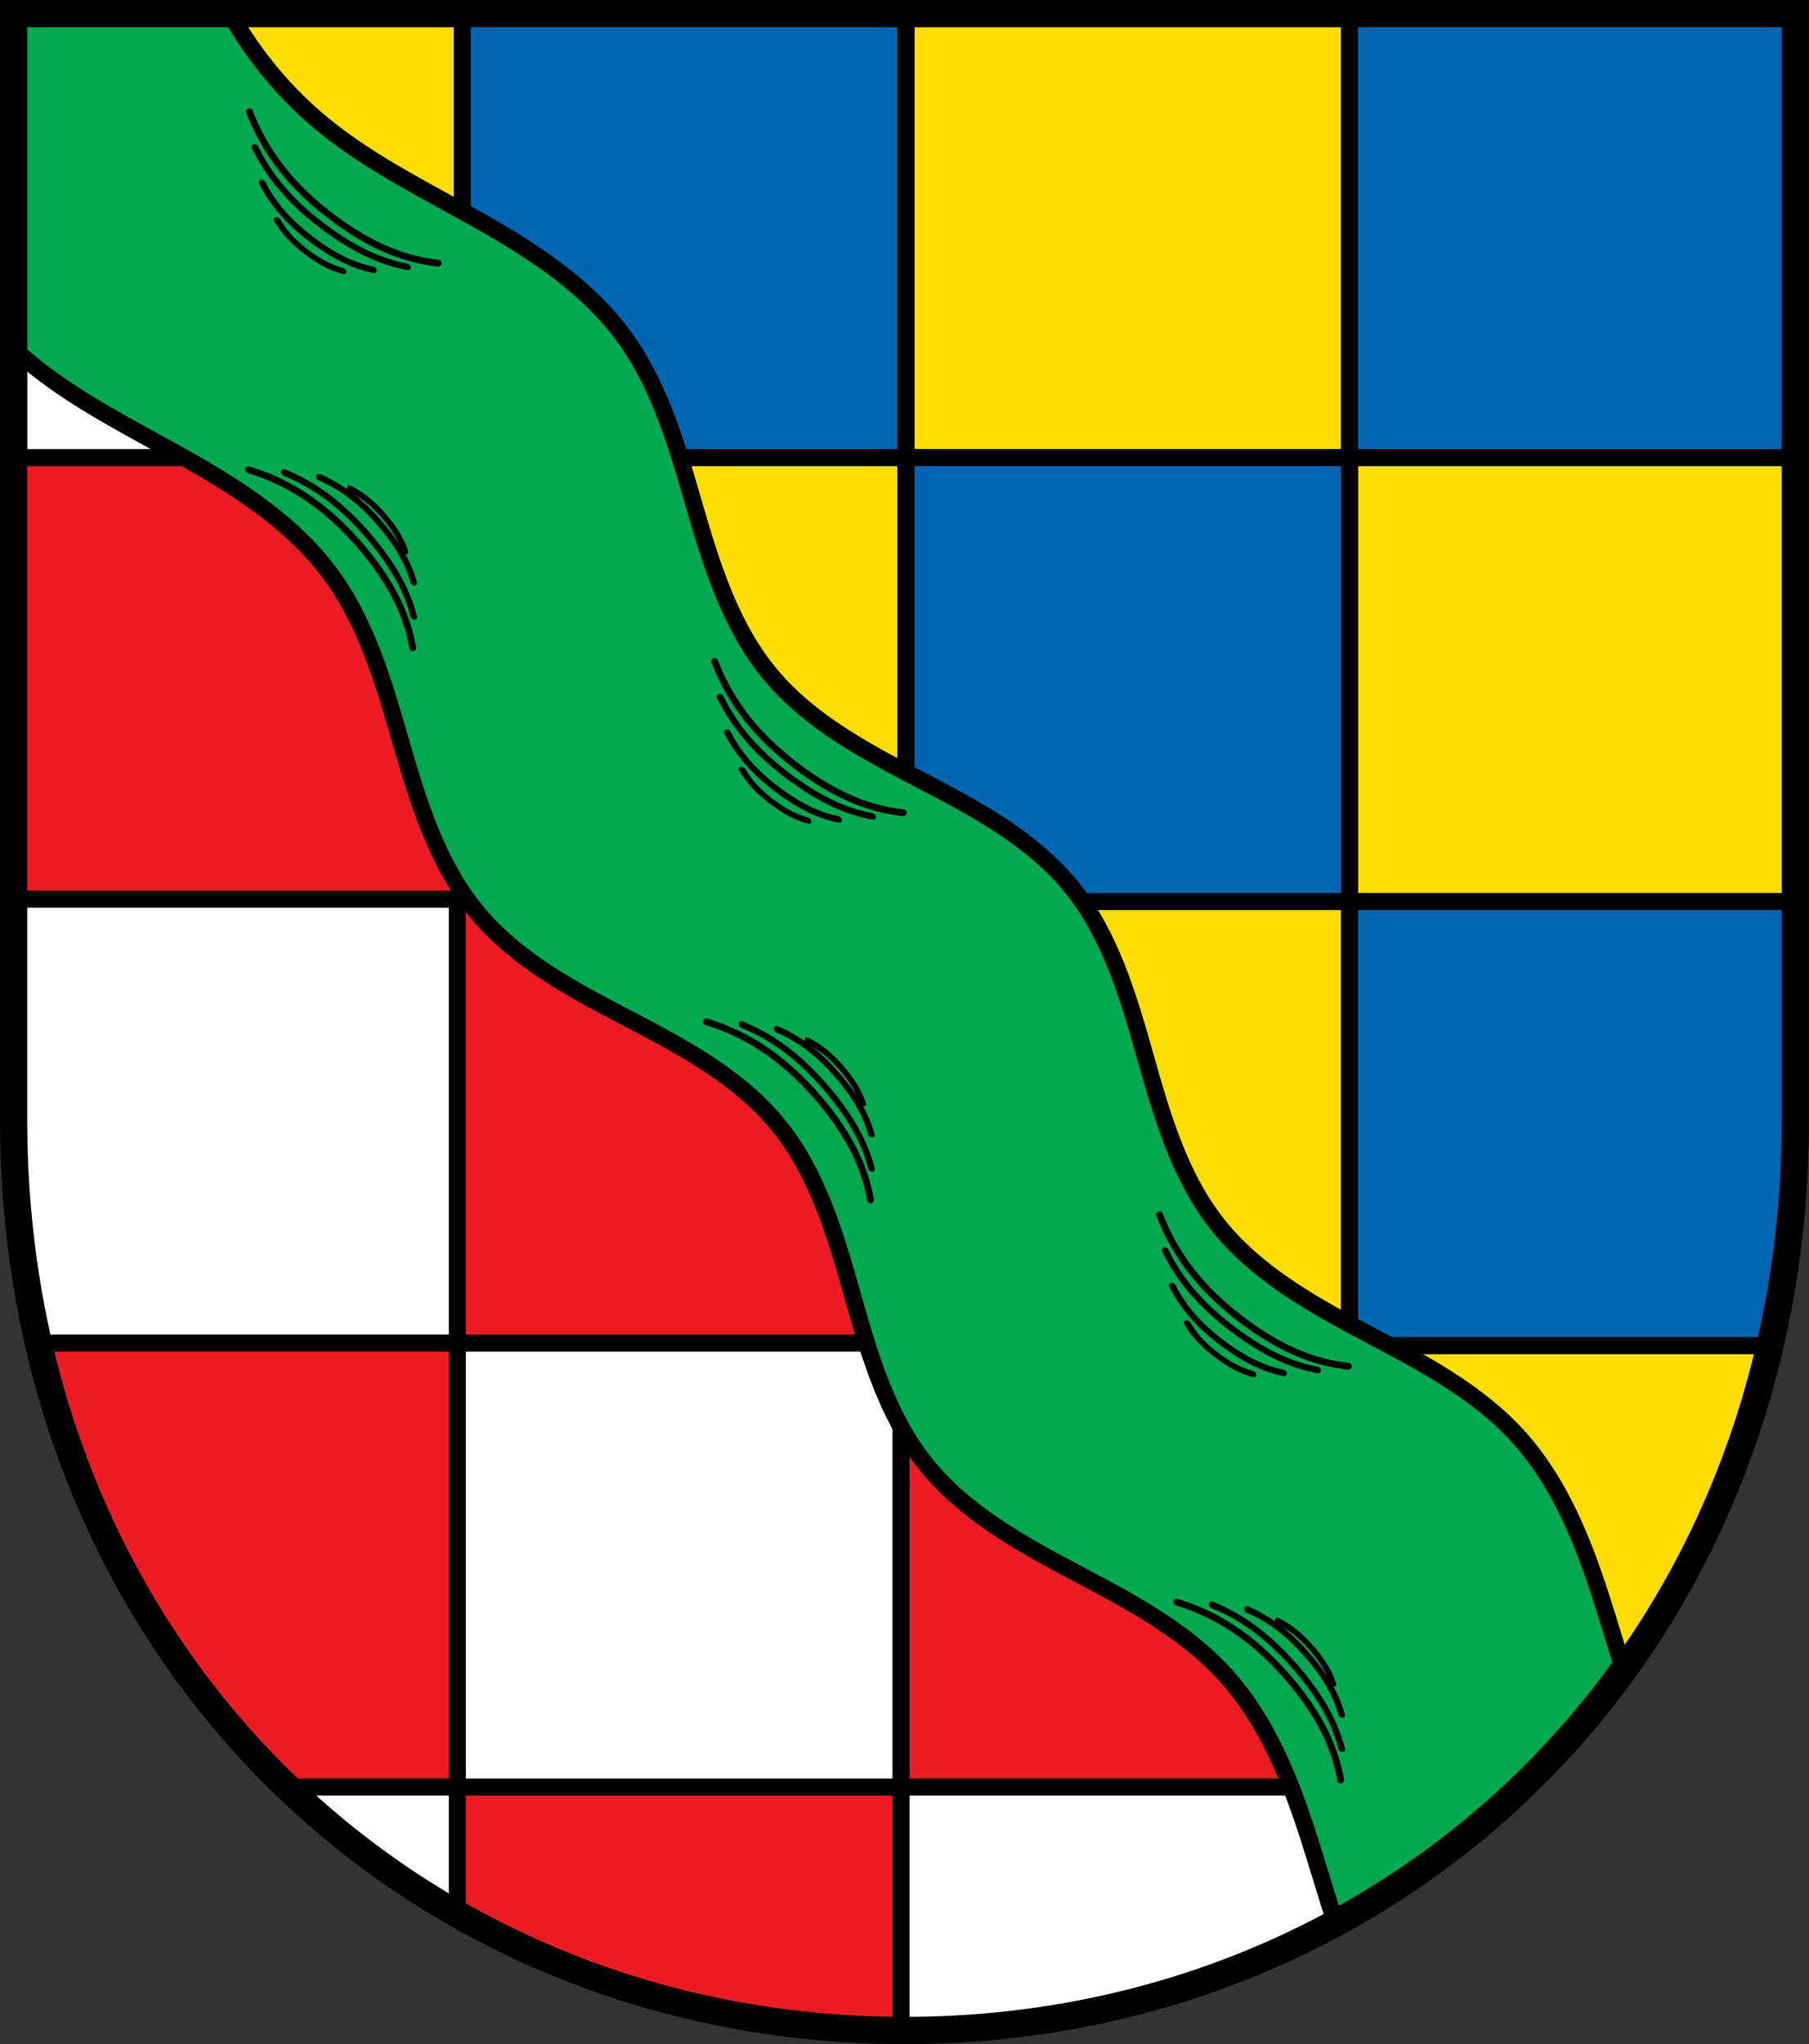
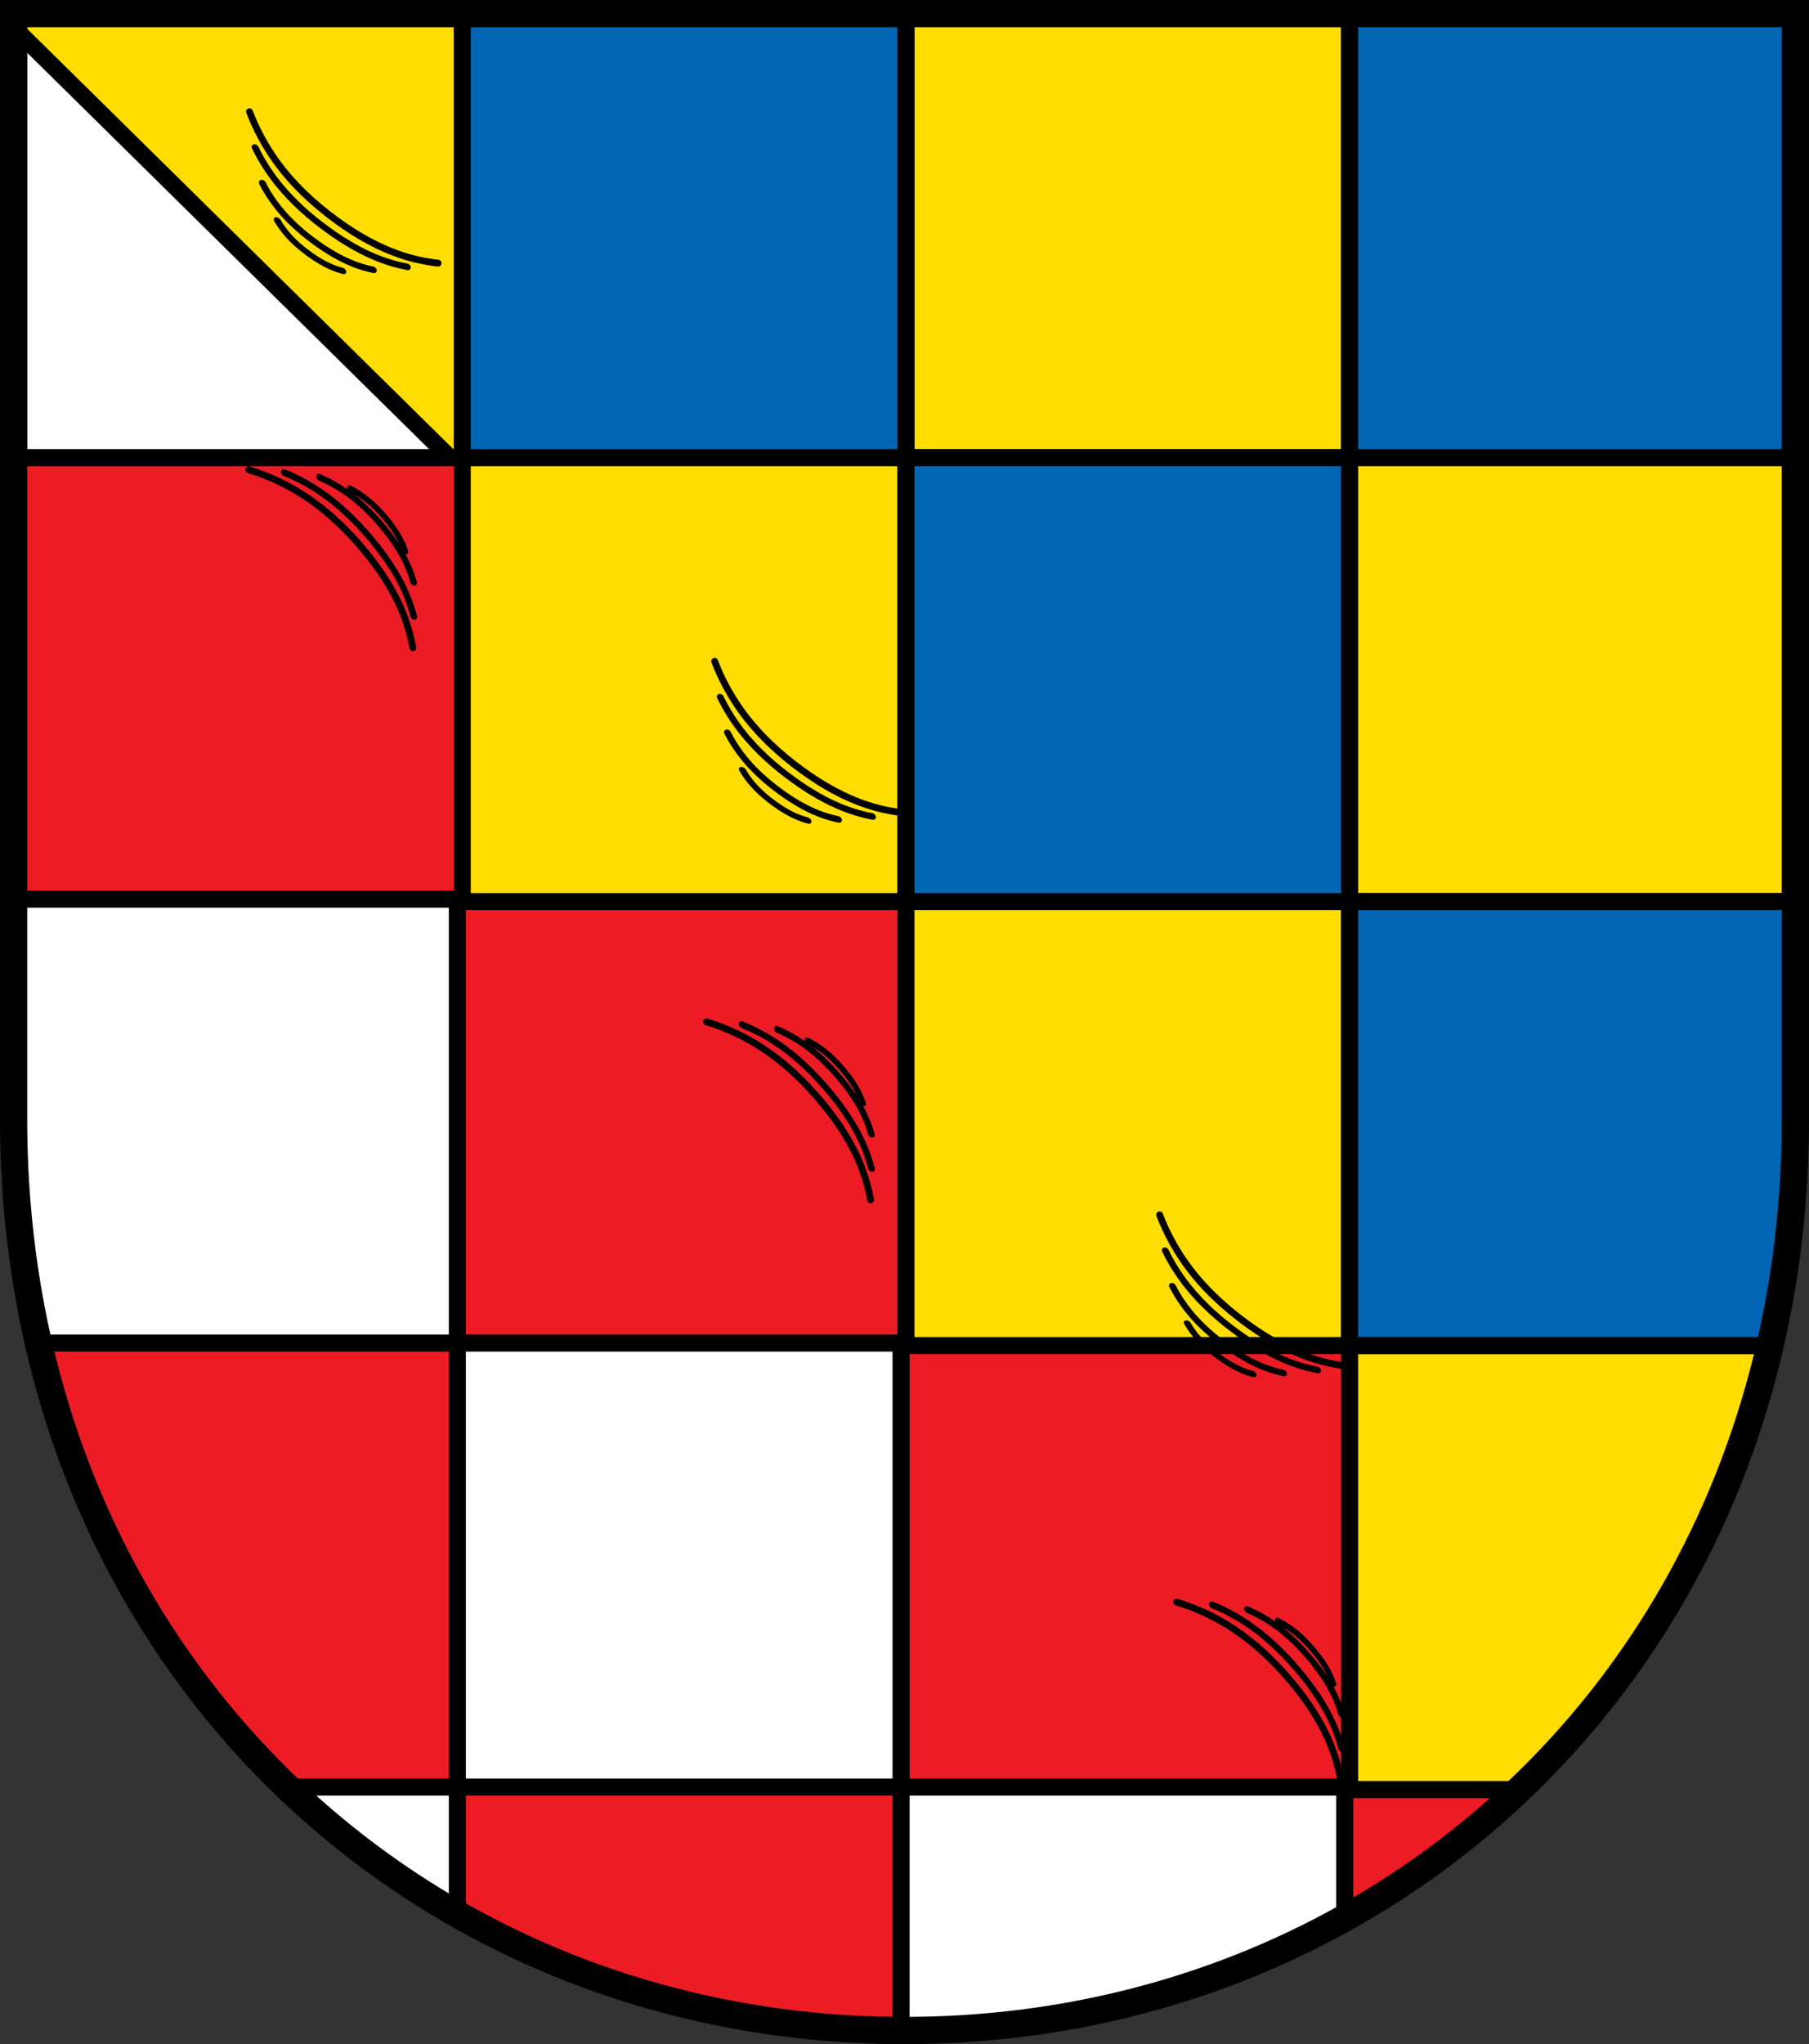
<svg xmlns="http://www.w3.org/2000/svg" xmlns:ns1="http://www.inkscape.org/namespaces/inkscape" xmlns:ns2="http://sodipodi.sourceforge.net/DTD/sodipodi-0.dtd" width="140.642mm" height="158.823mm" viewBox="0 0 140.642 158.823" version="1.1" id="svg865" ns1:version="0.92.5 (2060ec1f9f, 2020-04-08)" ns2:docname="DEU Dillendorf COA.svg">
  <rect x="0" y="0" width="140.642" height="158.823" fill="#333333" stroke="none" />
  <defs id="defs859">
    <ns1:path-effect effect="spiro" id="path-effect4291" is_visible="true" />
    <ns1:path-effect effect="spiro" id="path-effect3329" is_visible="true" />
    <ns1:path-effect effect="spiro" id="path-effect3306" is_visible="true" />
    <ns1:path-effect effect="spiro" id="path-effect3644" is_visible="true" />
    <ns1:path-effect effect="spiro" id="path-effect3636" is_visible="true" />
    <ns1:path-effect effect="spiro" id="path-effect3544" is_visible="true" />
    <ns1:path-effect effect="spiro" id="path-effect3466" is_visible="true" />
    <ns1:path-effect effect="spiro" id="path-effect3544-2" is_visible="true" />
    <ns1:path-effect effect="spiro" id="path-effect3644-8" is_visible="true" />
    <ns1:path-effect effect="spiro" id="path-effect3644-3" is_visible="true" />
    <ns1:path-effect effect="spiro" id="path-effect3636-0" is_visible="true" />
    <ns1:path-effect effect="spiro" id="path-effect1727-0-1" is_visible="true" />
    <ns1:path-effect effect="spiro" id="path-effect1731-8-3" is_visible="true" />
    <ns1:path-effect effect="spiro" id="path-effect1727-3" is_visible="true" />
    <ns1:path-effect effect="spiro" id="path-effect1731-7" is_visible="true" />
    <ns1:path-effect effect="spiro" id="path-effect841-8" is_visible="true" />
    <ns1:path-effect effect="skeletal" id="path-effect6414" is_visible="true" lpeversion="1" pattern="m 26507.414,27761.564 c 0,-13.157 10.678,-23.835 23.835,-23.835 13.157,0 23.835,10.678 23.835,23.835 0,13.157 -10.678,23.835 -23.835,23.835 -13.157,0 -23.835,-10.678 -23.835,-23.835 z" copytype="single_stretched" prop_scale="0.08" scale_y_rel="false" spacing="0" normal_offset="0" tang_offset="0" prop_units="false" vertical_pattern="false" hide_knot="false" fuse_tolerance="0" />
    <ns1:path-effect effect="spiro" id="path-effect3329-6" is_visible="true" />
    <ns1:path-effect effect="spiro" id="path-effect3329-6-1" is_visible="true" />
    <ns1:path-effect effect="spiro" id="path-effect3329-6-1-9" is_visible="true" />
    <ns1:path-effect effect="spiro" id="path-effect3329-3" is_visible="true" />
    <ns1:path-effect effect="spiro" id="path-effect3329-6-3" is_visible="true" />
    <ns1:path-effect effect="spiro" id="path-effect3329-6-1-4" is_visible="true" />
    <ns1:path-effect effect="spiro" id="path-effect3329-6-1-9-4" is_visible="true" />
    <ns1:path-effect effect="spiro" id="path-effect3329-0" is_visible="true" />
    <ns1:path-effect effect="spiro" id="path-effect3329-6-2" is_visible="true" />
    <ns1:path-effect effect="spiro" id="path-effect3329-6-1-1" is_visible="true" />
    <ns1:path-effect effect="spiro" id="path-effect3329-6-1-9-9" is_visible="true" />
    <ns1:path-effect effect="spiro" id="path-effect3329-0-4" is_visible="true" />
    <ns1:path-effect effect="spiro" id="path-effect3329-6-2-9" is_visible="true" />
    <ns1:path-effect effect="spiro" id="path-effect3329-6-1-1-1" is_visible="true" />
    <ns1:path-effect effect="spiro" id="path-effect3329-6-1-9-9-6" is_visible="true" />
    <ns1:path-effect effect="spiro" id="path-effect3329-3-8" is_visible="true" />
    <ns1:path-effect effect="spiro" id="path-effect3329-6-3-4" is_visible="true" />
    <ns1:path-effect effect="spiro" id="path-effect3329-6-1-4-7" is_visible="true" />
    <ns1:path-effect effect="spiro" id="path-effect3329-6-1-9-4-4" is_visible="true" />
    <ns1:path-effect effect="spiro" id="path-effect3329-01" is_visible="true" />
    <ns1:path-effect effect="spiro" id="path-effect3329-6-5" is_visible="true" />
    <ns1:path-effect effect="spiro" id="path-effect3329-6-1-93" is_visible="true" />
    <ns1:path-effect effect="spiro" id="path-effect3329-6-1-9-0" is_visible="true" />
    <ns1:path-effect effect="spiro" id="path-effect3329-0-4-3" is_visible="true" />
    <ns1:path-effect effect="spiro" id="path-effect3329-6-2-9-9" is_visible="true" />
    <ns1:path-effect effect="spiro" id="path-effect3329-6-1-1-1-7" is_visible="true" />
    <ns1:path-effect effect="spiro" id="path-effect3329-6-1-9-9-6-5" is_visible="true" />
    <ns1:path-effect effect="spiro" id="path-effect3329-0-4-1" is_visible="true" />
    <ns1:path-effect effect="spiro" id="path-effect3329-6-2-9-5" is_visible="true" />
    <ns1:path-effect effect="spiro" id="path-effect3329-6-1-1-1-8" is_visible="true" />
    <ns1:path-effect effect="spiro" id="path-effect3329-6-1-9-9-6-3" is_visible="true" />
    <ns1:path-effect effect="spiro" id="path-effect3306-3" is_visible="true" />
    <ns1:path-effect effect="spiro" id="path-effect3329-1" is_visible="true" />
    <ns1:path-effect effect="spiro" id="path-effect3329-6-9" is_visible="true" />
    <ns1:path-effect effect="spiro" id="path-effect3329-6-1-0" is_visible="true" />
    <ns1:path-effect effect="spiro" id="path-effect3329-6-1-9-47" is_visible="true" />
    <ns1:path-effect effect="spiro" id="path-effect3329-3-4" is_visible="true" />
    <ns1:path-effect effect="spiro" id="path-effect3329-6-3-2" is_visible="true" />
    <ns1:path-effect effect="spiro" id="path-effect3329-6-1-4-0" is_visible="true" />
    <ns1:path-effect effect="spiro" id="path-effect3329-6-1-9-4-7" is_visible="true" />
    <ns1:path-effect effect="spiro" id="path-effect3329-0-5" is_visible="true" />
    <ns1:path-effect effect="spiro" id="path-effect3329-6-2-91" is_visible="true" />
    <ns1:path-effect effect="spiro" id="path-effect3329-6-1-1-8" is_visible="true" />
    <ns1:path-effect effect="spiro" id="path-effect3329-6-1-9-9-0" is_visible="true" />
    <ns1:path-effect effect="spiro" id="path-effect3329-0-4-7" is_visible="true" />
    <ns1:path-effect effect="spiro" id="path-effect3329-6-2-9-4" is_visible="true" />
    <ns1:path-effect effect="spiro" id="path-effect3329-6-1-1-1-9" is_visible="true" />
    <ns1:path-effect effect="spiro" id="path-effect3329-6-1-9-9-6-1" is_visible="true" />
    <ns1:path-effect effect="spiro" id="path-effect3329-0-4-3-8" is_visible="true" />
    <ns1:path-effect effect="spiro" id="path-effect3329-6-2-9-9-3" is_visible="true" />
    <ns1:path-effect effect="spiro" id="path-effect3329-6-1-1-1-7-1" is_visible="true" />
    <ns1:path-effect effect="spiro" id="path-effect3329-6-1-9-9-6-5-0" is_visible="true" />
    <ns1:path-effect effect="spiro" id="path-effect3329-0-4-1-4" is_visible="true" />
    <ns1:path-effect effect="spiro" id="path-effect3329-6-2-9-5-6" is_visible="true" />
    <ns1:path-effect effect="spiro" id="path-effect3329-6-1-1-1-8-3" is_visible="true" />
    <ns1:path-effect effect="spiro" id="path-effect3329-6-1-9-9-6-3-5" is_visible="true" />
    <ns1:path-effect effect="spiro" id="path-effect3329-0-4-1-4-2" is_visible="true" />
    <ns1:path-effect effect="spiro" id="path-effect3329-6-2-9-5-6-6" is_visible="true" />
    <ns1:path-effect effect="spiro" id="path-effect3329-6-1-1-1-8-3-3" is_visible="true" />
    <ns1:path-effect effect="spiro" id="path-effect3329-6-1-9-9-6-3-5-9" is_visible="true" />
    <ns1:path-effect effect="spiro" id="path-effect3329-0-4-3-8-4" is_visible="true" />
    <ns1:path-effect effect="spiro" id="path-effect3329-6-2-9-9-3-5" is_visible="true" />
    <ns1:path-effect effect="spiro" id="path-effect3329-6-1-1-1-7-1-4" is_visible="true" />
    <ns1:path-effect effect="spiro" id="path-effect3329-6-1-9-9-6-5-0-2" is_visible="true" />
    <ns1:path-effect effect="spiro" id="path-effect3329-0-4-7-0" is_visible="true" />
    <ns1:path-effect effect="spiro" id="path-effect3329-6-2-9-4-6" is_visible="true" />
    <ns1:path-effect effect="spiro" id="path-effect3329-6-1-1-1-9-5" is_visible="true" />
    <ns1:path-effect effect="spiro" id="path-effect3329-6-1-9-9-6-1-9" is_visible="true" />
    <ns1:path-effect effect="spiro" id="path-effect3329-0-5-4" is_visible="true" />
    <ns1:path-effect effect="spiro" id="path-effect3329-6-2-91-2" is_visible="true" />
    <ns1:path-effect effect="spiro" id="path-effect3329-6-1-1-8-4" is_visible="true" />
    <ns1:path-effect effect="spiro" id="path-effect3329-6-1-9-9-0-6" is_visible="true" />
    <ns1:path-effect effect="spiro" id="path-effect3329-3-4-1" is_visible="true" />
    <ns1:path-effect effect="spiro" id="path-effect3329-6-3-2-2" is_visible="true" />
    <ns1:path-effect effect="spiro" id="path-effect3329-6-1-4-0-0" is_visible="true" />
    <ns1:path-effect effect="spiro" id="path-effect3329-6-1-9-4-7-5" is_visible="true" />
    <ns1:path-effect effect="spiro" id="path-effect3329-1-2" is_visible="true" />
    <ns1:path-effect effect="spiro" id="path-effect3329-6-9-3" is_visible="true" />
    <ns1:path-effect effect="spiro" id="path-effect3329-6-1-0-5" is_visible="true" />
    <ns1:path-effect effect="spiro" id="path-effect3329-6-1-9-47-3" is_visible="true" />
  </defs>
  <ns2:namedview id="base" pagecolor="#ffffff" bordercolor="#666666" borderopacity="1.0" ns1:pageopacity="0.0" ns1:pageshadow="2" ns1:zoom="1.3210609" ns1:cx="265.77995" ns1:cy="300.13759" ns1:document-units="mm" ns1:current-layer="layer1" showgrid="false" ns1:window-width="1920" ns1:window-height="1046" ns1:window-x="-11" ns1:window-y="-11" ns1:window-maximized="1" fit-margin-top="0" fit-margin-left="0" fit-margin-right="0" fit-margin-bottom="0" ns1:snap-global="true" ns1:snap-midpoints="true" ns1:snap-smooth-nodes="true" />
  <g ns1:label="Ebene 1" ns1:groupmode="layer" id="layer1" transform="translate(18.005,171.809)">
-     <path style="opacity:1;fill:#ed1c24;fill-opacity:1;fill-rule:evenodd;stroke:none;stroke-width:2.117;stroke-linecap:round;stroke-linejoin:miter;stroke-miterlimit:4;stroke-dasharray:none;stroke-opacity:1;paint-order:fill markers stroke" d="m -16.947,-170.751 v 85.912 c 0,41.282 30.891,70.794 69.262,70.794 38.372,0 69.263,-29.511 69.263,-70.794 V -170.751 Z" id="rect953-2-0" ns1:connector-curvature="0" ns2:nodetypes="cssscc" />
+     <path style="opacity:1;fill:#ed1c24;fill-opacity:1;fill-rule:evenodd;stroke:none;stroke-width:2.117;stroke-linecap:round;stroke-linejoin:miter;stroke-miterlimit:4;stroke-dasharray:none;stroke-opacity:1;paint-order:fill markers stroke" d="m -16.947,-170.751 v 85.912 c 0,41.282 30.891,70.794 69.262,70.794 38.372,0 69.263,-29.511 69.263,-70.794 V -170.751 " id="rect953-2-0" ns1:connector-curvature="0" ns2:nodetypes="cssscc" />
    <flowRoot xml:space="preserve" id="flowRoot2783" style="font-style:normal;font-weight:normal;font-size:26.667px;line-height:1.25;font-family:sans-serif;letter-spacing:0px;word-spacing:0px;fill:#000000;fill-opacity:1;stroke:none">
      <flowRegion id="flowRegion2785">
        <rect id="rect2787" width="4.055" height="56.766" x="1812.468" y="-35.759" />
      </flowRegion>
      <flowPara id="flowPara2789" />
    </flowRoot>
    <path style="opacity:1;fill:#ffdd00;fill-opacity:1;fill-rule:evenodd;stroke:#000000;stroke-width:5;stroke-linecap:round;stroke-linejoin:miter;stroke-miterlimit:4;stroke-dasharray:none;stroke-dashoffset:0;stroke-opacity:1;paint-order:fill markers stroke" d="M 5.432 4 L 5.432 134.174 L 135.605 134.174 L 135.605 4 L 5.432 4 z M 135.605 134.174 L 135.605 264.348 L 265.779 264.348 L 265.779 134.174 L 135.605 134.174 z M 265.779 134.174 L 395.953 134.174 L 395.953 4 L 265.779 4 L 265.779 134.174 z M 395.953 134.174 L 395.953 264.348 L 526.127 264.348 L 526.127 134.174 L 395.953 134.174 z M 395.953 264.348 L 265.779 264.348 L 265.779 394.521 L 395.953 394.521 L 395.953 264.348 z M 395.953 394.521 L 395.953 524.695 L 447.273 524.695 C 482.593 490.772 508.348 446.286 520.229 394.521 L 395.953 394.521 z " transform="matrix(0.265,0,0,0.265,-18.005,-171.809)" id="rect3037" />
    <path style="opacity:1;fill:#ffffff;fill-opacity:1;fill-rule:evenodd;stroke:#000000;stroke-width:5;stroke-linecap:round;stroke-linejoin:miter;stroke-miterlimit:4;stroke-dasharray:none;stroke-dashoffset:0;stroke-opacity:1;paint-order:fill markers stroke" d="M 5.432 9.461 L 5.432 134.174 L 131.967 134.174 L 5.432 9.461 z " transform="matrix(0.265,0,0,0.265,-18.005,-171.809)" id="rect4287" />
    <path style="opacity:1;fill:#0066b3;fill-opacity:1;fill-rule:evenodd;stroke:#000000;stroke-width:5;stroke-linecap:round;stroke-linejoin:miter;stroke-miterlimit:4;stroke-dasharray:none;stroke-dashoffset:0;stroke-opacity:1;paint-order:fill markers stroke" d="M 135.605 4 L 135.605 134.174 L 265.779 134.174 L 265.779 4 L 135.605 4 z M 265.779 134.174 L 265.779 264.348 L 395.953 264.348 L 395.953 134.174 L 265.779 134.174 z M 395.953 134.174 L 526.127 134.174 L 526.127 4 L 395.953 4 L 395.953 134.174 z M 526.127 134.174 L 526.127 264.348 L 527.561 264.348 L 527.561 134.174 L 526.127 134.174 z M 526.127 264.348 L 395.953 264.348 L 395.953 394.521 L 520.229 394.521 C 522.922 382.784 524.912 370.678 526.127 358.23 L 526.127 264.348 z " transform="matrix(0.265,0,0,0.265,-18.005,-171.809)" id="rect3037-9" />
    <path style="opacity:1;fill:#ffffff;fill-opacity:1;fill-rule:evenodd;stroke:#000000;stroke-width:5;stroke-linecap:round;stroke-linejoin:miter;stroke-miterlimit:4;stroke-dasharray:none;stroke-dashoffset:0;stroke-opacity:1;paint-order:fill markers stroke" d="M 4 263.621 L 4 328.709 C 4 351.419 6.488 373.177 11.162 393.795 L 134.174 393.795 L 134.174 263.621 L 4 263.621 z M 134.174 393.795 L 134.174 523.969 L 264.348 523.969 L 264.348 393.795 L 134.174 393.795 z M 264.348 523.969 L 264.348 596.258 C 264.826 596.26 265.301 596.275 265.779 596.275 C 312.644 596.275 356.547 584.614 394.521 563.582 L 394.521 523.969 L 264.348 523.969 z M 134.174 523.969 L 83.543 523.969 C 98.748 538.694 115.739 551.454 134.174 561.977 L 134.174 523.969 z " transform="matrix(0.265,0,0,0.265,-18.005,-171.809)" id="rect3037-9-1" />
-     <path ns1:connector-curvature="0" style="fill:#00a94f;stroke:#000000;stroke-width:1.323;stroke-linecap:round;stroke-linejoin:round;stroke-miterlimit:4;stroke-dasharray:none;stroke-opacity:1;fill-opacity:1" d="m -16.947,-170.751 v 26.032 c 0.445,0.41 0.902,0.806 1.372,1.188 3.723,3.024 8.082,5.136 12.256,7.498 4.174,2.363 8.289,5.086 11.107,8.967 2.817,3.88 4.128,8.619 5.465,13.224 1.337,4.605 2.825,9.323 5.902,13.001 3.078,3.68 7.458,5.977 11.712,8.195 4.254,2.218 8.623,4.549 11.65,8.271 3.028,3.722 4.421,8.473 5.727,13.09 1.306,4.617 2.664,9.372 5.641,13.135 2.975,3.761 7.291,6.177 11.527,8.424 4.237,2.246 8.61,4.494 11.835,8.042 3.226,3.549 5.056,8.132 6.52,12.699 0.702,2.189 1.34,4.407 2.055,6.593 8.832,-4.784 16.474,-11.473 22.4,-19.669 -0.571,-1.813 -1.108,-3.64 -1.688,-5.447 -1.464,-4.567 -3.293,-9.151 -6.519,-12.7 -3.226,-3.548 -7.599,-5.795 -11.835,-8.041 -4.237,-2.246 -8.553,-4.663 -11.528,-8.424 -2.977,-3.763 -4.334,-8.518 -5.64,-13.135 -1.306,-4.617 -2.699,-9.368 -5.727,-13.09 -3.028,-3.722 -7.397,-6.053 -11.651,-8.271 -4.254,-2.218 -8.634,-4.515 -11.712,-8.195 -3.077,-3.678 -4.565,-8.396 -5.902,-13.001 -1.337,-4.605 -2.648,-9.344 -5.465,-13.224 -2.818,-3.881 -6.934,-6.605 -11.107,-8.967 -4.174,-2.362 -8.533,-4.474 -12.256,-7.498 -2.96,-2.404 -5.427,-5.382 -7.304,-8.697 z" id="path3304-5" />
    <path style="fill:none;stroke:#000000;stroke-width:0.529;stroke-linecap:round;stroke-linejoin:miter;stroke-miterlimit:4;stroke-dasharray:none;stroke-opacity:1" d="m 700.6,-85.669 c 1.199,-0.807 2.502,-1.458 3.867,-1.934 2.112,-0.735 4.357,-1.043 6.593,-1.072 1.918,-0.024 3.852,0.157 5.684,0.722 0.913,0.281 1.796,0.657 2.632,1.118" id="path3327-2" ns1:connector-curvature="0" ns1:path-effect="#path-effect3329-1-2" ns1:original-d="m 700.6,-85.669272 c 1.28928,-0.644781 2.49566,-1.490625 3.86709,-1.933551 2.11865,-0.684255 4.36663,-1.032908 6.5927,-1.071605 1.90967,-0.0332 3.84041,0.223724 5.68418,0.722167 0.92032,0.248798 1.75522,0.745202 2.63242,1.118198" ns2:nodetypes="caaac" transform="rotate(50.87,375.853,-786.792)" />
    <path transform="matrix(0.504,0.62,-0.511,0.415,-357.19,-491.012)" style="fill:none;stroke:#000000;stroke-width:0.73;stroke-linecap:round;stroke-linejoin:miter;stroke-miterlimit:4;stroke-dasharray:none;stroke-opacity:1" d="m 700.6,-85.669 c 1.199,-0.807 2.502,-1.458 3.867,-1.934 2.112,-0.735 4.357,-1.043 6.593,-1.072 1.918,-0.024 3.852,0.157 5.684,0.722 0.913,0.281 1.796,0.657 2.632,1.118" id="path3327-4-1" ns1:connector-curvature="0" ns1:path-effect="#path-effect3329-6-9-3" ns1:original-d="m 700.6,-85.669272 c 1.28928,-0.644781 2.49566,-1.490625 3.86709,-1.933551 2.11865,-0.684255 4.36663,-1.032908 6.5927,-1.071605 1.90967,-0.0332 3.84041,0.223724 5.68418,0.722167 0.92032,0.248798 1.75522,0.745202 2.63242,1.118198" ns2:nodetypes="caaac" />
    <path transform="matrix(0.367,0.451,-0.357,0.29,-245.275,-382.951)" style="fill:none;stroke:#000000;stroke-width:1.023;stroke-linecap:round;stroke-linejoin:miter;stroke-miterlimit:4;stroke-dasharray:none;stroke-opacity:1" d="m 700.6,-85.669 c 1.199,-0.807 2.502,-1.458 3.867,-1.934 2.112,-0.735 4.357,-1.043 6.593,-1.072 1.918,-0.024 3.852,0.157 5.684,0.722 0.913,0.281 1.796,0.657 2.632,1.118" id="path3327-4-0-7" ns1:connector-curvature="0" ns1:path-effect="#path-effect3329-6-1-0-5" ns1:original-d="m 700.6,-85.669272 c 1.28928,-0.644781 2.49566,-1.490625 3.86709,-1.933551 2.11865,-0.684255 4.36663,-1.032908 6.5927,-1.071605 1.90967,-0.0332 3.84041,0.223724 5.68418,0.722167 0.92032,0.248798 1.75522,0.745202 2.63242,1.118198" ns2:nodetypes="caaac" />
    <path transform="matrix(0.214,0.264,-0.181,0.148,-120.605,-263.196)" style="fill:none;stroke:#000000;stroke-width:1.877;stroke-linecap:round;stroke-linejoin:miter;stroke-miterlimit:4;stroke-dasharray:none;stroke-opacity:1" d="m 700.6,-85.669 c 1.199,-0.807 2.502,-1.458 3.867,-1.934 2.112,-0.735 4.357,-1.043 6.593,-1.072 1.918,-0.024 3.852,0.157 5.684,0.722 0.913,0.281 1.796,0.657 2.632,1.118" id="path3327-4-0-6-81" ns1:connector-curvature="0" ns1:path-effect="#path-effect3329-6-1-9-47-3" ns1:original-d="m 700.6,-85.669272 c 1.28928,-0.644781 2.49566,-1.490625 3.86709,-1.933551 2.11865,-0.684255 4.36663,-1.032908 6.5927,-1.071605 1.90967,-0.0332 3.84041,0.223724 5.68418,0.722167 0.92032,0.248798 1.75522,0.745202 2.63242,1.118198" ns2:nodetypes="caaac" />
    <path style="fill:none;stroke:#000000;stroke-width:0.529;stroke-linecap:round;stroke-linejoin:miter;stroke-miterlimit:4;stroke-dasharray:none;stroke-opacity:1" d="m 700.6,-85.669 c 1.199,-0.807 2.502,-1.458 3.867,-1.934 2.112,-0.735 4.357,-1.043 6.593,-1.072 1.918,-0.024 3.852,0.157 5.684,0.722 0.913,0.281 1.796,0.657 2.632,1.118" id="path3327-3-5" ns1:connector-curvature="0" ns1:path-effect="#path-effect3329-3-4-1" ns1:original-d="m 700.6,-85.669272 c 1.28928,-0.644781 2.49566,-1.490625 3.86709,-1.933551 2.11865,-0.684255 4.36663,-1.032908 6.5927,-1.071605 1.90967,-0.0332 3.84041,0.223724 5.68418,0.722167 0.92032,0.248798 1.75522,0.745202 2.63242,1.118198" ns2:nodetypes="caaac" transform="rotate(50.87,346.733,-725.815)" />
    <path transform="matrix(0.504,0.62,-0.511,0.415,-320.632,-445.927)" style="fill:none;stroke:#000000;stroke-width:0.73;stroke-linecap:round;stroke-linejoin:miter;stroke-miterlimit:4;stroke-dasharray:none;stroke-opacity:1" d="m 700.6,-85.669 c 1.199,-0.807 2.502,-1.458 3.867,-1.934 2.112,-0.735 4.357,-1.043 6.593,-1.072 1.918,-0.024 3.852,0.157 5.684,0.722 0.913,0.281 1.796,0.657 2.632,1.118" id="path3327-4-6-6" ns1:connector-curvature="0" ns1:path-effect="#path-effect3329-6-3-2-2" ns1:original-d="m 700.6,-85.669272 c 1.28928,-0.644781 2.49566,-1.490625 3.86709,-1.933551 2.11865,-0.684255 4.36663,-1.032908 6.5927,-1.071605 1.90967,-0.0332 3.84041,0.223724 5.68418,0.722167 0.92032,0.248798 1.75522,0.745202 2.63242,1.118198" ns2:nodetypes="caaac" />
    <path transform="matrix(0.367,0.451,-0.357,0.29,-208.717,-337.866)" style="fill:none;stroke:#000000;stroke-width:1.023;stroke-linecap:round;stroke-linejoin:miter;stroke-miterlimit:4;stroke-dasharray:none;stroke-opacity:1" d="m 700.6,-85.669 c 1.199,-0.807 2.502,-1.458 3.867,-1.934 2.112,-0.735 4.357,-1.043 6.593,-1.072 1.918,-0.024 3.852,0.157 5.684,0.722 0.913,0.281 1.796,0.657 2.632,1.118" id="path3327-4-0-5-9" ns1:connector-curvature="0" ns1:path-effect="#path-effect3329-6-1-4-0-0" ns1:original-d="m 700.6,-85.669272 c 1.28928,-0.644781 2.49566,-1.490625 3.86709,-1.933551 2.11865,-0.684255 4.36663,-1.032908 6.5927,-1.071605 1.90967,-0.0332 3.84041,0.223724 5.68418,0.722167 0.92032,0.248798 1.75522,0.745202 2.63242,1.118198" ns2:nodetypes="caaac" />
    <path transform="matrix(0.214,0.264,-0.181,0.148,-84.046,-218.111)" style="fill:none;stroke:#000000;stroke-width:1.877;stroke-linecap:round;stroke-linejoin:miter;stroke-miterlimit:4;stroke-dasharray:none;stroke-opacity:1" d="m 700.6,-85.669 c 1.199,-0.807 2.502,-1.458 3.867,-1.934 2.112,-0.735 4.357,-1.043 6.593,-1.072 1.918,-0.024 3.852,0.157 5.684,0.722 0.913,0.281 1.796,0.657 2.632,1.118" id="path3327-4-0-6-8-4" ns1:connector-curvature="0" ns1:path-effect="#path-effect3329-6-1-9-4-7-5" ns1:original-d="m 700.6,-85.669272 c 1.28928,-0.644781 2.49566,-1.490625 3.86709,-1.933551 2.11865,-0.684255 4.36663,-1.032908 6.5927,-1.071605 1.90967,-0.0332 3.84041,0.223724 5.68418,0.722167 0.92032,0.248798 1.75522,0.745202 2.63242,1.118198" ns2:nodetypes="caaac" />
    <path style="fill:none;stroke:#000000;stroke-width:0.529;stroke-linecap:round;stroke-linejoin:miter;stroke-miterlimit:4;stroke-dasharray:none;stroke-opacity:1" d="m 700.6,-85.669 c 1.199,-0.807 2.502,-1.458 3.867,-1.934 2.112,-0.735 4.357,-1.043 6.593,-1.072 1.918,-0.024 3.852,0.157 5.684,0.722 0.913,0.281 1.796,0.657 2.632,1.118" id="path3327-0-9" ns1:connector-curvature="0" ns1:path-effect="#path-effect3329-0-5-4" ns1:original-d="m 700.6,-85.669272 c 1.28928,-0.644781 2.49566,-1.490625 3.86709,-1.933551 2.11865,-0.684255 4.36663,-1.032908 6.5927,-1.071605 1.90967,-0.0332 3.84041,0.223724 5.68418,0.722167 0.92032,0.248798 1.75522,0.745202 2.63242,1.118198" ns2:nodetypes="caaac" transform="rotate(50.87,403.155,-845.654)" />
    <path transform="matrix(0.504,0.62,-0.511,0.415,-392.777,-533.906)" style="fill:none;stroke:#000000;stroke-width:0.73;stroke-linecap:round;stroke-linejoin:miter;stroke-miterlimit:4;stroke-dasharray:none;stroke-opacity:1" d="m 700.6,-85.669 c 1.199,-0.807 2.502,-1.458 3.867,-1.934 2.112,-0.735 4.357,-1.043 6.593,-1.072 1.918,-0.024 3.852,0.157 5.684,0.722 0.913,0.281 1.796,0.657 2.632,1.118" id="path3327-4-06-0" ns1:connector-curvature="0" ns1:path-effect="#path-effect3329-6-2-91-2" ns1:original-d="m 700.6,-85.669272 c 1.28928,-0.644781 2.49566,-1.490625 3.86709,-1.933551 2.11865,-0.684255 4.36663,-1.032908 6.5927,-1.071605 1.90967,-0.0332 3.84041,0.223724 5.68418,0.722167 0.92032,0.248798 1.75522,0.745202 2.63242,1.118198" ns2:nodetypes="caaac" />
    <path transform="matrix(0.367,0.451,-0.357,0.29,-280.863,-425.845)" style="fill:none;stroke:#000000;stroke-width:1.023;stroke-linecap:round;stroke-linejoin:miter;stroke-miterlimit:4;stroke-dasharray:none;stroke-opacity:1" d="m 700.6,-85.669 c 1.199,-0.807 2.502,-1.458 3.867,-1.934 2.112,-0.735 4.357,-1.043 6.593,-1.072 1.918,-0.024 3.852,0.157 5.684,0.722 0.913,0.281 1.796,0.657 2.632,1.118" id="path3327-4-0-4-4" ns1:connector-curvature="0" ns1:path-effect="#path-effect3329-6-1-1-8-4" ns1:original-d="m 700.6,-85.669272 c 1.28928,-0.644781 2.49566,-1.490625 3.86709,-1.933551 2.11865,-0.684255 4.36663,-1.032908 6.5927,-1.071605 1.90967,-0.0332 3.84041,0.223724 5.68418,0.722167 0.92032,0.248798 1.75522,0.745202 2.63242,1.118198" ns2:nodetypes="caaac" />
    <path transform="matrix(0.214,0.264,-0.181,0.148,-156.192,-306.09)" style="fill:none;stroke:#000000;stroke-width:1.877;stroke-linecap:round;stroke-linejoin:miter;stroke-miterlimit:4;stroke-dasharray:none;stroke-opacity:1" d="m 700.6,-85.669 c 1.199,-0.807 2.502,-1.458 3.867,-1.934 2.112,-0.735 4.357,-1.043 6.593,-1.072 1.918,-0.024 3.852,0.157 5.684,0.722 0.913,0.281 1.796,0.657 2.632,1.118" id="path3327-4-0-6-2-2" ns1:connector-curvature="0" ns1:path-effect="#path-effect3329-6-1-9-9-0-6" ns1:original-d="m 700.6,-85.669272 c 1.28928,-0.644781 2.49566,-1.490625 3.86709,-1.933551 2.11865,-0.684255 4.36663,-1.032908 6.5927,-1.071605 1.90967,-0.0332 3.84041,0.223724 5.68418,0.722167 0.92032,0.248798 1.75522,0.745202 2.63242,1.118198" ns2:nodetypes="caaac" />
    <path style="fill:none;stroke:#000000;stroke-width:0.529;stroke-linecap:round;stroke-linejoin:miter;stroke-miterlimit:4;stroke-dasharray:none;stroke-opacity:1" d="m 700.6,-85.669 c 1.199,-0.807 2.502,-1.458 3.867,-1.934 2.112,-0.735 4.357,-1.043 6.593,-1.072 1.918,-0.024 3.852,0.157 5.684,0.722 0.913,0.281 1.796,0.657 2.632,1.118" id="path3327-0-1-9" ns1:connector-curvature="0" ns1:path-effect="#path-effect3329-0-4-7-0" ns1:original-d="m 700.6,-85.669272 c 1.28928,-0.644781 2.49566,-1.490625 3.86709,-1.933551 2.11865,-0.684255 4.36663,-1.032908 6.5927,-1.071605 1.90967,-0.0332 3.84041,0.223724 5.68418,0.722167 0.92032,0.248798 1.75522,0.745202 2.63242,1.118198" ns2:nodetypes="caaac" transform="matrix(0.817,0.576,0.576,-0.817,-521.654,-636.667)" />
    <path transform="matrix(0.653,0.46,0.379,-0.538,-423.188,-528.706)" style="fill:none;stroke:#000000;stroke-width:0.73;stroke-linecap:round;stroke-linejoin:miter;stroke-miterlimit:4;stroke-dasharray:none;stroke-opacity:1" d="m 700.6,-85.669 c 1.199,-0.807 2.502,-1.458 3.867,-1.934 2.112,-0.735 4.357,-1.043 6.593,-1.072 1.918,-0.024 3.852,0.157 5.684,0.722 0.913,0.281 1.796,0.657 2.632,1.118" id="path3327-4-06-3-9" ns1:connector-curvature="0" ns1:path-effect="#path-effect3329-6-2-9-4-6" ns1:original-d="m 700.6,-85.669272 c 1.28928,-0.644781 2.49566,-1.490625 3.86709,-1.933551 2.11865,-0.684255 4.36663,-1.032908 6.5927,-1.071605 1.90967,-0.0332 3.84041,0.223724 5.68418,0.722167 0.92032,0.248798 1.75522,0.745202 2.63242,1.118198" ns2:nodetypes="caaac" />
    <path transform="matrix(0.475,0.335,0.265,-0.376,-307.684,-424.489)" style="fill:none;stroke:#000000;stroke-width:1.023;stroke-linecap:round;stroke-linejoin:miter;stroke-miterlimit:4;stroke-dasharray:none;stroke-opacity:1" d="m 700.6,-85.669 c 1.199,-0.807 2.502,-1.458 3.867,-1.934 2.112,-0.735 4.357,-1.043 6.593,-1.072 1.918,-0.024 3.852,0.157 5.684,0.722 0.913,0.281 1.796,0.657 2.632,1.118" id="path3327-4-0-4-7-93" ns1:connector-curvature="0" ns1:path-effect="#path-effect3329-6-1-1-1-9-5" ns1:original-d="m 700.6,-85.669272 c 1.28928,-0.644781 2.49566,-1.490625 3.86709,-1.933551 2.11865,-0.684255 4.36663,-1.032908 6.5927,-1.071605 1.90967,-0.0332 3.84041,0.223724 5.68418,0.722167 0.92032,0.248798 1.75522,0.745202 2.63242,1.118198" ns2:nodetypes="caaac" />
    <path transform="matrix(0.278,0.196,0.135,-0.191,-179.638,-308.351)" style="fill:none;stroke:#000000;stroke-width:1.877;stroke-linecap:round;stroke-linejoin:miter;stroke-miterlimit:4;stroke-dasharray:none;stroke-opacity:1" d="m 700.6,-85.669 c 1.199,-0.807 2.502,-1.458 3.867,-1.934 2.112,-0.735 4.357,-1.043 6.593,-1.072 1.918,-0.024 3.852,0.157 5.684,0.722 0.913,0.281 1.796,0.657 2.632,1.118" id="path3327-4-0-6-2-4-1" ns1:connector-curvature="0" ns1:path-effect="#path-effect3329-6-1-9-9-6-1-9" ns1:original-d="m 700.6,-85.669272 c 1.28928,-0.644781 2.49566,-1.490625 3.86709,-1.933551 2.11865,-0.684255 4.36663,-1.032908 6.5927,-1.071605 1.90967,-0.0332 3.84041,0.223724 5.68418,0.722167 0.92032,0.248798 1.75522,0.745202 2.63242,1.118198" ns2:nodetypes="caaac" />
    <path style="fill:none;stroke:#000000;stroke-width:0.529;stroke-linecap:round;stroke-linejoin:miter;stroke-miterlimit:4;stroke-dasharray:none;stroke-opacity:1" d="m 700.6,-85.669 c 1.199,-0.807 2.502,-1.458 3.867,-1.934 2.112,-0.735 4.357,-1.043 6.593,-1.072 1.918,-0.024 3.852,0.157 5.684,0.722 0.913,0.281 1.796,0.657 2.632,1.118" id="path3327-0-1-3-5" ns1:connector-curvature="0" ns1:path-effect="#path-effect3329-0-4-3-8-4" ns1:original-d="m 700.6,-85.669272 c 1.28928,-0.644781 2.49566,-1.490625 3.86709,-1.933551 2.11865,-0.684255 4.36663,-1.032908 6.5927,-1.071605 1.90967,-0.0332 3.84041,0.223724 5.68418,0.722167 0.92032,0.248798 1.75522,0.745202 2.63242,1.118198" ns2:nodetypes="caaac" transform="matrix(0.817,0.576,0.576,-0.817,-485.489,-593.963)" />
    <path transform="matrix(0.653,0.46,0.379,-0.538,-387.023,-486.001)" style="fill:none;stroke:#000000;stroke-width:0.73;stroke-linecap:round;stroke-linejoin:miter;stroke-miterlimit:4;stroke-dasharray:none;stroke-opacity:1" d="m 700.6,-85.669 c 1.199,-0.807 2.502,-1.458 3.867,-1.934 2.112,-0.735 4.357,-1.043 6.593,-1.072 1.918,-0.024 3.852,0.157 5.684,0.722 0.913,0.281 1.796,0.657 2.632,1.118" id="path3327-4-06-3-1-6" ns1:connector-curvature="0" ns1:path-effect="#path-effect3329-6-2-9-9-3-5" ns1:original-d="m 700.6,-85.669272 c 1.28928,-0.644781 2.49566,-1.490625 3.86709,-1.933551 2.11865,-0.684255 4.36663,-1.032908 6.5927,-1.071605 1.90967,-0.0332 3.84041,0.223724 5.68418,0.722167 0.92032,0.248798 1.75522,0.745202 2.63242,1.118198" ns2:nodetypes="caaac" />
    <path transform="matrix(0.475,0.335,0.265,-0.376,-271.52,-381.785)" style="fill:none;stroke:#000000;stroke-width:1.023;stroke-linecap:round;stroke-linejoin:miter;stroke-miterlimit:4;stroke-dasharray:none;stroke-opacity:1" d="m 700.6,-85.669 c 1.199,-0.807 2.502,-1.458 3.867,-1.934 2.112,-0.735 4.357,-1.043 6.593,-1.072 1.918,-0.024 3.852,0.157 5.684,0.722 0.913,0.281 1.796,0.657 2.632,1.118" id="path3327-4-0-4-7-8-7" ns1:connector-curvature="0" ns1:path-effect="#path-effect3329-6-1-1-1-7-1-4" ns1:original-d="m 700.6,-85.669272 c 1.28928,-0.644781 2.49566,-1.490625 3.86709,-1.933551 2.11865,-0.684255 4.36663,-1.032908 6.5927,-1.071605 1.90967,-0.0332 3.84041,0.223724 5.68418,0.722167 0.92032,0.248798 1.75522,0.745202 2.63242,1.118198" ns2:nodetypes="caaac" />
    <path transform="matrix(0.278,0.196,0.135,-0.191,-143.473,-265.647)" style="fill:none;stroke:#000000;stroke-width:1.877;stroke-linecap:round;stroke-linejoin:miter;stroke-miterlimit:4;stroke-dasharray:none;stroke-opacity:1" d="m 700.6,-85.669 c 1.199,-0.807 2.502,-1.458 3.867,-1.934 2.112,-0.735 4.357,-1.043 6.593,-1.072 1.918,-0.024 3.852,0.157 5.684,0.722 0.913,0.281 1.796,0.657 2.632,1.118" id="path3327-4-0-6-2-4-4-6" ns1:connector-curvature="0" ns1:path-effect="#path-effect3329-6-1-9-9-6-5-0-2" ns1:original-d="m 700.6,-85.669272 c 1.28928,-0.644781 2.49566,-1.490625 3.86709,-1.933551 2.11865,-0.684255 4.36663,-1.032908 6.5927,-1.071605 1.90967,-0.0332 3.84041,0.223724 5.68418,0.722167 0.92032,0.248798 1.75522,0.745202 2.63242,1.118198" ns2:nodetypes="caaac" />
    <path style="fill:none;stroke:#000000;stroke-width:0.529;stroke-linecap:round;stroke-linejoin:miter;stroke-miterlimit:4;stroke-dasharray:none;stroke-opacity:1" d="m 700.6,-85.669 c 1.199,-0.807 2.502,-1.458 3.867,-1.934 2.112,-0.735 4.357,-1.043 6.593,-1.072 1.918,-0.024 3.852,0.157 5.684,0.722 0.913,0.281 1.796,0.657 2.632,1.118" id="path3327-0-1-4-3" ns1:connector-curvature="0" ns1:path-effect="#path-effect3329-0-4-1-4-2" ns1:original-d="m 700.6,-85.669272 c 1.28928,-0.644781 2.49566,-1.490625 3.86709,-1.933551 2.11865,-0.684255 4.36663,-1.032908 6.5927,-1.071605 1.90967,-0.0332 3.84041,0.223724 5.68418,0.722167 0.92032,0.248798 1.75522,0.745202 2.63242,1.118198" ns2:nodetypes="caaac" transform="matrix(0.817,0.576,0.576,-0.817,-450.894,-550.959)" />
    <path transform="matrix(0.653,0.46,0.379,-0.538,-352.427,-442.997)" style="fill:none;stroke:#000000;stroke-width:0.73;stroke-linecap:round;stroke-linejoin:miter;stroke-miterlimit:4;stroke-dasharray:none;stroke-opacity:1" d="m 700.6,-85.669 c 1.199,-0.807 2.502,-1.458 3.867,-1.934 2.112,-0.735 4.357,-1.043 6.593,-1.072 1.918,-0.024 3.852,0.157 5.684,0.722 0.913,0.281 1.796,0.657 2.632,1.118" id="path3327-4-06-3-5-2" ns1:connector-curvature="0" ns1:path-effect="#path-effect3329-6-2-9-5-6-6" ns1:original-d="m 700.6,-85.669272 c 1.28928,-0.644781 2.49566,-1.490625 3.86709,-1.933551 2.11865,-0.684255 4.36663,-1.032908 6.5927,-1.071605 1.90967,-0.0332 3.84041,0.223724 5.68418,0.722167 0.92032,0.248798 1.75522,0.745202 2.63242,1.118198" ns2:nodetypes="caaac" />
    <path transform="matrix(0.475,0.335,0.265,-0.376,-236.924,-338.781)" style="fill:none;stroke:#000000;stroke-width:1.023;stroke-linecap:round;stroke-linejoin:miter;stroke-miterlimit:4;stroke-dasharray:none;stroke-opacity:1" d="m 700.6,-85.669 c 1.199,-0.807 2.502,-1.458 3.867,-1.934 2.112,-0.735 4.357,-1.043 6.593,-1.072 1.918,-0.024 3.852,0.157 5.684,0.722 0.913,0.281 1.796,0.657 2.632,1.118" id="path3327-4-0-4-7-9-4" ns1:connector-curvature="0" ns1:path-effect="#path-effect3329-6-1-1-1-8-3-3" ns1:original-d="m 700.6,-85.669272 c 1.28928,-0.644781 2.49566,-1.490625 3.86709,-1.933551 2.11865,-0.684255 4.36663,-1.032908 6.5927,-1.071605 1.90967,-0.0332 3.84041,0.223724 5.68418,0.722167 0.92032,0.248798 1.75522,0.745202 2.63242,1.118198" ns2:nodetypes="caaac" />
    <path transform="matrix(0.278,0.196,0.135,-0.191,-108.878,-222.643)" style="fill:none;stroke:#000000;stroke-width:1.877;stroke-linecap:round;stroke-linejoin:miter;stroke-miterlimit:4;stroke-dasharray:none;stroke-opacity:1" d="m 700.6,-85.669 c 1.199,-0.807 2.502,-1.458 3.867,-1.934 2.112,-0.735 4.357,-1.043 6.593,-1.072 1.918,-0.024 3.852,0.157 5.684,0.722 0.913,0.281 1.796,0.657 2.632,1.118" id="path3327-4-0-6-2-4-7-6" ns1:connector-curvature="0" ns1:path-effect="#path-effect3329-6-1-9-9-6-3-5-9" ns1:original-d="m 700.6,-85.669272 c 1.28928,-0.644781 2.49566,-1.490625 3.86709,-1.933551 2.11865,-0.684255 4.36663,-1.032908 6.5927,-1.071605 1.90967,-0.0332 3.84041,0.223724 5.68418,0.722167 0.92032,0.248798 1.75522,0.745202 2.63242,1.118198" ns2:nodetypes="caaac" />
    <path style="opacity:1;fill:none;fill-opacity:1;fill-rule:evenodd;stroke:#000000;stroke-width:2.117;stroke-linecap:round;stroke-linejoin:miter;stroke-miterlimit:4;stroke-dasharray:none;stroke-opacity:1;paint-order:fill markers stroke" d="m -16.947,-170.751 v 85.912 c 0,41.282 30.891,70.794 69.262,70.794 38.372,0 69.263,-29.511 69.263,-70.794 V -170.751 Z" id="rect953-2" ns1:connector-curvature="0" ns2:nodetypes="cssscc" />
  </g>
</svg>